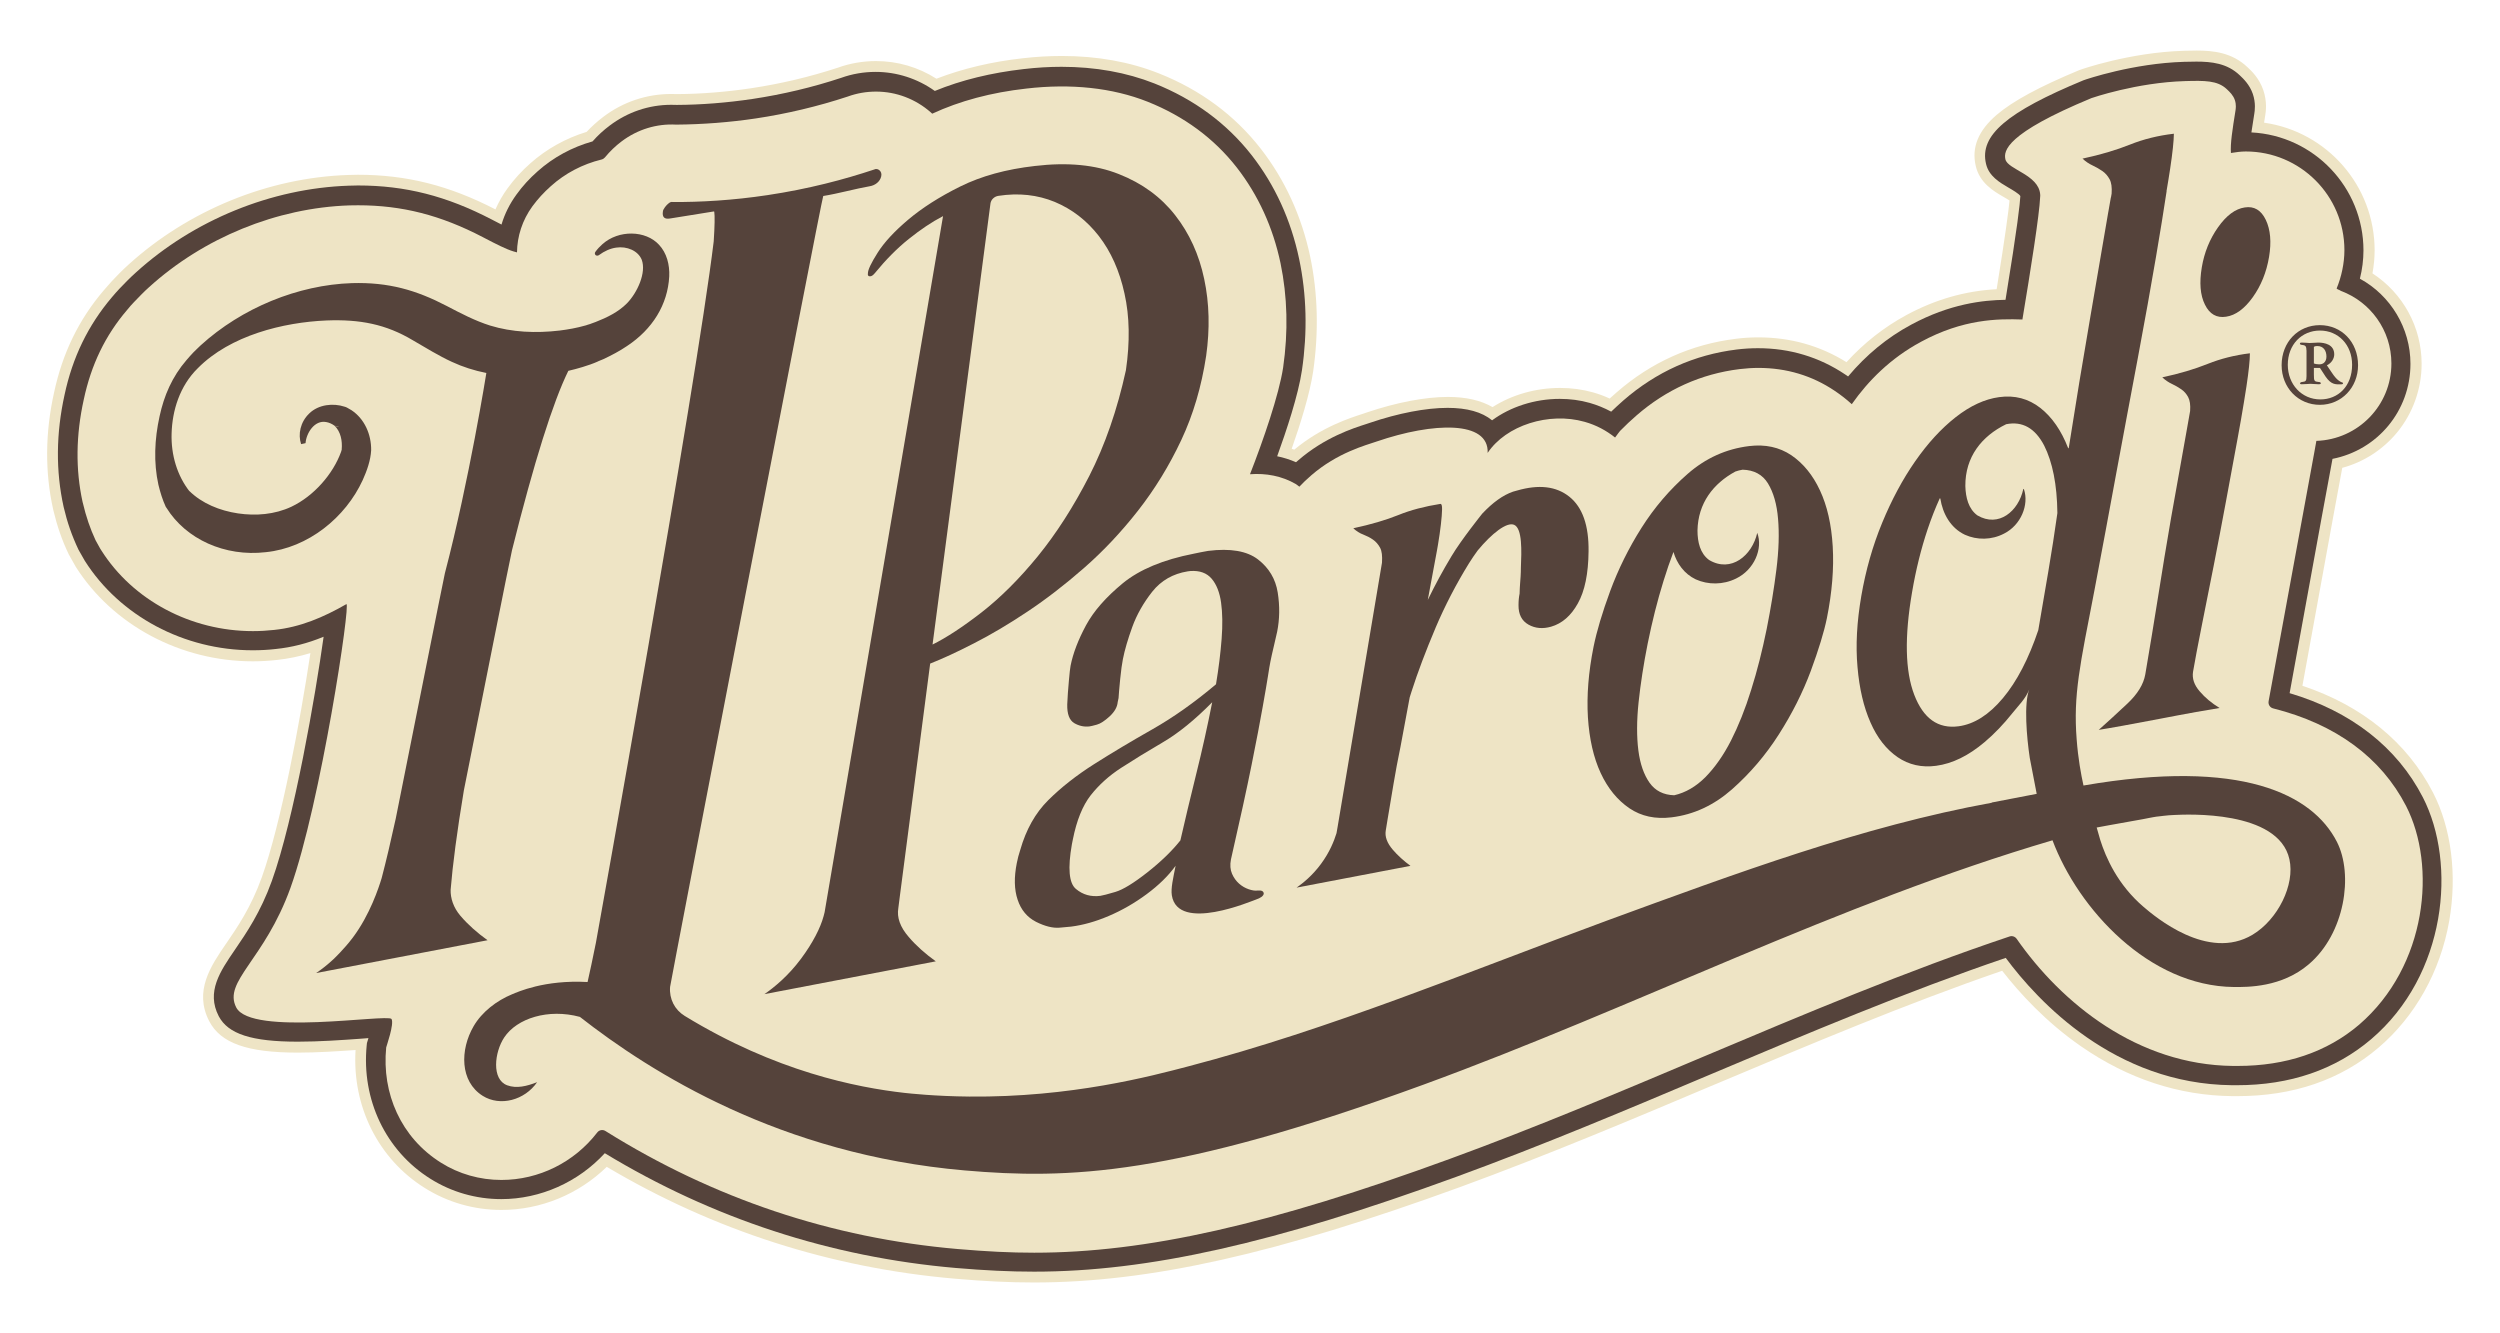
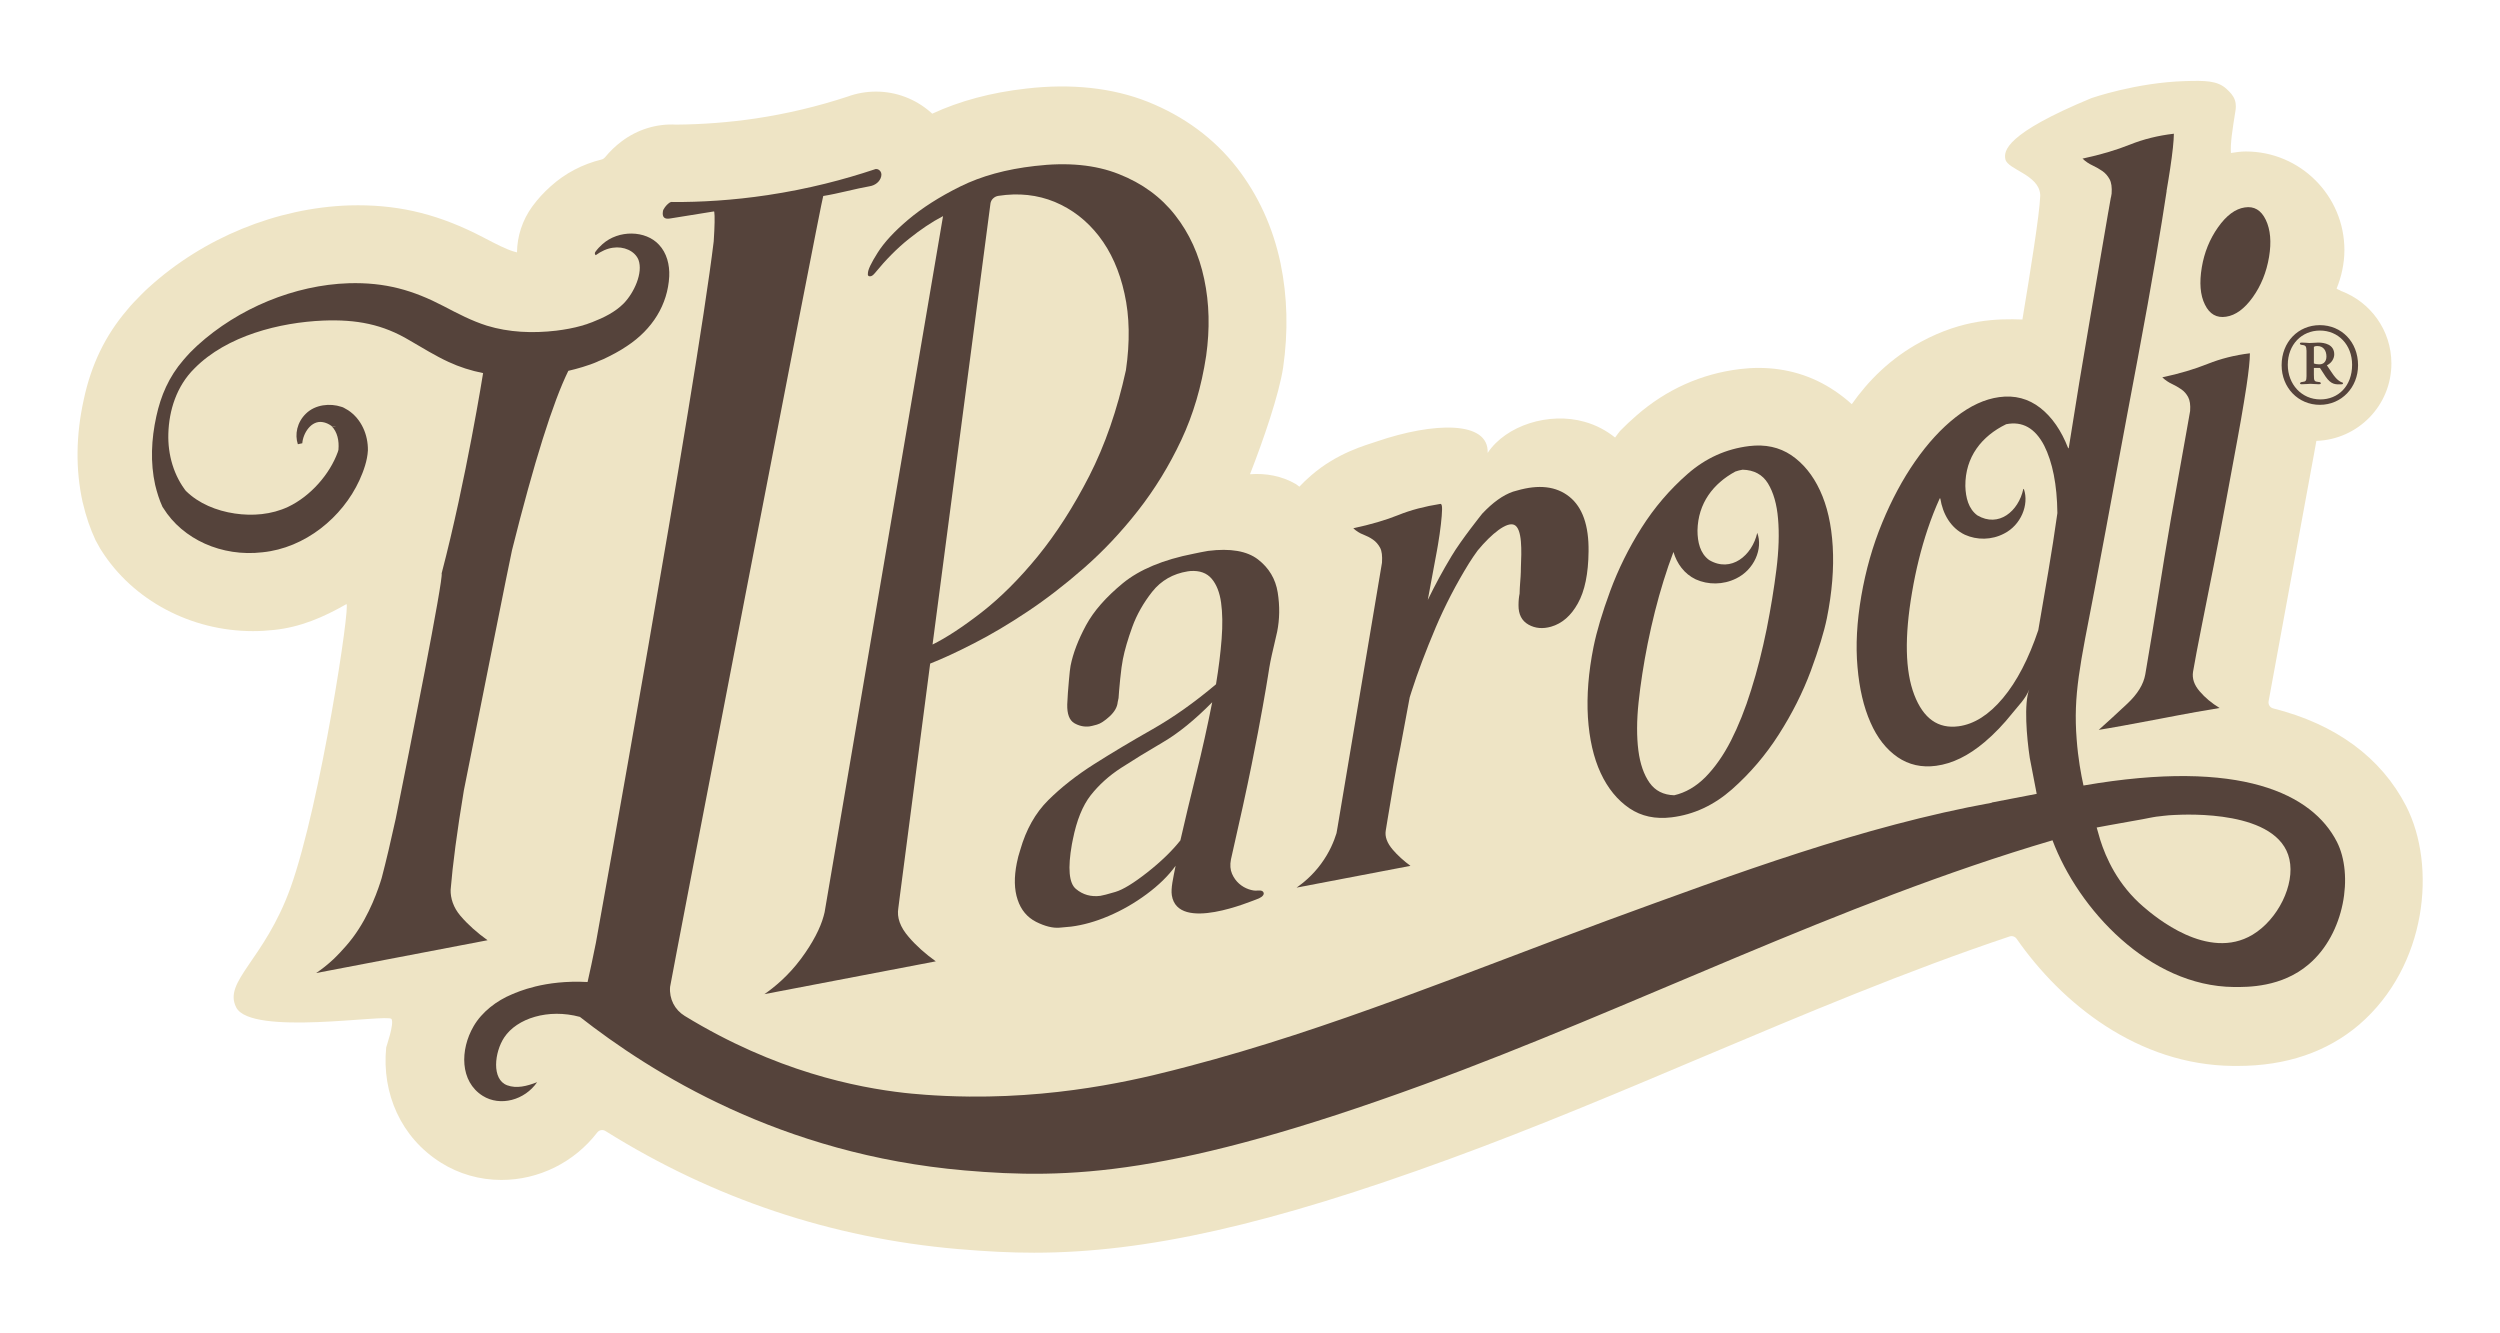
<svg xmlns="http://www.w3.org/2000/svg" xml:space="preserve" style="enable-background:new 0 0 2309 1231;" viewBox="0 0 2309 1231" y="0px" x="0px" id="Livello_1" version="1.1">
  <style type="text/css">
	.st0{fill:#55433B;}
	.st1{fill:#EEE4C5;}
</style>
  <g>
-     <path d="M955.1,1174.5c-22.7,0-45-1.1-72.3-3.4c-115.7-10-224.7-45.7-324.2-106c-24.5,26.7-59.5,42.4-95.6,42.4   c-23.3,0-46-6.5-65.5-18.8c-41.2-25.8-63.8-73.1-58.8-123.4l0.2-1.9c0,0,1.4-4.3,1.4-4.6c-2.5,0.2-5,0.3-7.7,0.6   c-16.7,1.2-37.8,2.7-57.5,2.7c-42.7,0-64.5-7.1-73.1-23.6c-11.6-22.5,1.3-41.3,14.9-61.2c10.6-15.5,23.8-34.8,34.2-63.7   c20.5-57,40.3-171.6,47.8-225.5c-15.1,6.2-29.4,9.8-44.1,11.3c-6.6,0.8-14.1,1.2-21.4,1.2c-63.4,0-122.8-31.7-155.1-82.7l-5.8-10.2   c-6.1-12.9-10.4-25.3-13.7-39.4c-7.4-33.4-7-68,0.8-103.5c7.4-34.8,21.8-64.4,43.8-90.3c2.2-2.7,4.7-5.4,7-7.9l6.9-7.1   c3-3,5.8-5.7,8.2-7.8c53.4-48.5,125.2-77.8,196.6-80.2l8.5-0.2c43.8,0,81.8,9.7,123.5,31.4c3.2,1.7,6.3,3.3,9.1,4.7   c2.9-9.8,7.6-19.2,13.8-27.7c5.6-7.8,12.2-15,19.6-21.5c14.3-12.8,31.8-22.3,50.7-27.6c4.9-5.6,10.2-10.4,15.8-14.6   c16.6-12.5,36.2-19.2,56.8-19.2l5.3,0.1c22.4-0.1,46.3-2,69.8-5.5c27.8-4.2,55.3-10.7,81.9-19.5c10-3.6,20.8-5.5,31.8-5.5   c19.6,0,38.7,6.2,54.7,17.6c24.6-10.1,52.2-16.8,82.1-20.2c11.8-1.4,23.5-2.1,34.9-2.1c31.2,0,60.1,5.2,85.9,15.4   c36.6,14.6,66.8,36.9,89.8,66.3c21.5,27.6,36.2,59.8,43.8,95.8c6.9,32.8,7.8,67.3,2.6,102.7c-3.4,23.1-14.5,56.3-22.9,79.5   c6,1.2,11.8,3.1,17.4,5.5c0.7-0.6,1.3-1.1,2-1.7c24.4-21.2,50.5-29.6,63-33.6l3.3-1.1c26.2-8.9,51.7-13.8,71.7-13.8   c17.9,0,31.7,3.8,41.1,11.5c17-12.5,39.4-19.8,62.5-19.8c9.5,0,18.8,1.2,27.6,3.7c7,2,13.6,4.7,19.9,8.1c3.7-3.5,7.4-7,11.2-10.3   c30.3-26.4,65.6-42.3,104.8-47.1c6.5-0.8,13.1-1.2,19.6-1.2c29.5,0,56.6,8.2,80.6,24.3c0.9,0.6,1.7,1.2,2.6,1.8   c16.7-19.9,36.2-36,58.4-47.9c35.7-19.2,66.1-22.6,87-22.9c11.2-68.4,13.4-89.4,13.7-95.8c-0.9-2-7.8-6-11.1-7.9   c-8-4.7-18-10.5-20.6-21.9c-6.2-26.2,19.1-47.8,90.1-77.2c2.8-1,45.6-15.6,92.8-17c4.1-0.1,7.9-0.2,11.4-0.2   c13.9,0,28.4,1.5,40,12.6c3.4,3.2,9.1,8.6,12.1,17.2c2.9,8.5,1.8,15.8,1.4,18.2c-1,6.1-1.9,12.1-2.7,17.4   c57.6,2.9,103.5,50.7,103.5,109c0,8.5-1.1,17.4-3.3,26.1c28.4,15.5,46.7,45.7,46.7,78.6c0,43.6-30.6,79.7-72,87.8l-10.3,55.7   c-3.8,20.7-29.3,160.7-29.3,160.7c56.8,16.8,99.3,50,123.1,96.3c31.4,61.1,22,163.9-47.9,223.4c-33.1,28.1-74.8,42.4-123.9,42.4   l-4.5,0c-108.4-1.1-179.2-77.4-209-117.6c-91.7,31.2-183.8,70.1-272.9,107.7c-76.2,32.2-154.6,65.3-234.8,94.6   C1177,1148.3,1060.3,1174.5,955.1,1174.5" class="st0" />
-     <path d="M955.1,1184.5c-23.1,0-45.6-1.1-73.1-3.5c-114.5-9.9-222.7-44.6-321.6-103.3c-26.1,25.4-61.1,39.8-97.3,39.8   c-25.2,0-49.7-7-70.8-20.3c-43-26.9-67.1-75.4-63.9-127.4c-16,1.1-35.1,2.4-53.2,2.4c-46.9,0-71.4-8.7-82-29.1   c-14.3-27.8,1.5-50.9,15.5-71.4l0.1-0.1c10.3-15,23.1-33.7,33-61.3c17.7-49.4,35.6-145.1,44.9-207.1c-10.3,3.1-20.4,5.2-30.7,6.3   c-7.1,0.8-14.9,1.3-22.5,1.3c-66.8,0-129.4-33.5-163.6-87.4l-0.2-0.4L63.5,512c-6.3-13.1-10.8-26.3-14.4-41.4l0-0.1   c-7.7-34.5-7.4-70.8,0.8-107.8c7.8-36.5,22.8-67.4,45.9-94.5c2.2-2.6,4.5-5.2,6.6-7.5l0.8-0.9l7-7.3c2.9-2.9,5.9-5.8,8.6-8.2   c55.3-50.1,129.2-80.3,202.9-82.7l0.1,0l8.7-0.2c45,0,84.3,9.9,127.1,32c3-6.8,6.7-13.4,11.2-19.5c6-8.3,13.1-16.1,21.1-23.1   c14.7-13.1,32.6-23.1,51.9-29c4.8-5.1,9.9-9.7,15.3-13.8c18.3-13.9,40.1-21.2,62.9-21.2l0.2,0l5.2,0.1c22.1-0.1,45.7-2,68.3-5.4   C721,77.4,748,71,773.9,62.5c11-4,23.2-6.1,35.1-6.1c19.9,0,39.1,5.6,55.9,16.3c24.1-9.3,50.9-15.7,79.8-18.9   c12-1.4,24.2-2.1,36.1-2.1c32.5,0,62.7,5.4,89.6,16.1c38.3,15.2,69.9,38.6,94,69.5c22.4,28.8,37.8,62.4,45.7,99.8   c7.1,33.9,8,69.7,2.7,106.2c-3.1,20.6-11.8,48.5-19.8,71.2c0.8,0.3,1.6,0.5,2.4,0.8c25.1-20.9,51.2-29.2,63.9-33.3l3.2-1.1   c27.2-9.2,53.8-14.3,74.8-14.3c16.7,0,30.5,3.2,41.2,9.4c18.1-11.5,40-17.7,62.5-17.7c10.5,0,20.7,1.4,30.3,4.1   c5.3,1.5,10.5,3.4,15.4,5.7c2.1-1.9,4.2-3.8,6.4-5.7c31.9-27.8,68.9-44.4,110.2-49.5c6.8-0.9,13.8-1.3,20.8-1.3   c29.6,0,56.9,7.7,81.3,22.9c16.2-17.8,34.8-32.4,55.5-43.6c26.6-14.3,53.9-22.2,83.2-23.8c8.2-50.7,11-72.5,11.9-81.9   c-1.4-0.9-3.3-2.1-5.8-3.5c-8.7-5-21.8-12.7-25.4-28.4c-4-17.1,2.3-32.6,19.3-47.2c15-12.8,39.4-26,76.7-41.5l0.4-0.1   c0.4-0.2,45.4-16.1,96-17.6c3.8-0.1,7.8-0.2,11.7-0.2c15.2,0,32.7,1.8,46.9,15.4c3.5,3.2,10.8,10.1,14.6,21.2   c3.7,10.9,2.3,20,1.8,23c-0.4,2.5-0.8,4.8-1.1,7c58.1,8.3,102.1,58.2,102.1,118c0,6.9-0.7,14-2,21.2c28.2,18.3,45.4,49.7,45.4,83.5   c0,23.2-8.1,45.8-22.8,63.6c-13.1,15.8-30.8,27.2-50.5,32.5l-9.1,49.3c-3.2,17.6-22.1,121.1-27.7,152   c55.2,18.4,96.8,52.3,120.6,98.6c17,33,22.4,76.2,15,118.6c-8.2,46.6-31.4,88.1-65.3,117c-35,29.8-78.8,44.8-130.4,44.8l-4.6,0   c-49.4-0.5-96.4-16-139.6-45.9c-32.8-22.7-57.2-49.6-73-69.9c-88.6,30.5-177.7,68.1-263.9,104.4l-1.5,0.6   c-72.1,30.5-153.8,65-235.3,94.8C1179.2,1158.1,1061.5,1184.5,955.1,1184.5z M556.8,1052.3l7,4.3c98.2,59.6,205.8,94.8,319.8,104.6   c26.9,2.4,49,3.4,71.4,3.4c104,0,219.6-26.1,386.7-87.1c81-29.6,162.4-64.1,234.3-94.5l1.5-0.6c88.8-37.4,180.6-76.2,272.1-107.3   l6.9-2.4l4.3,5.9c14.5,19.5,38.9,47.8,72.7,71.2c39.9,27.7,83.1,41.9,128.4,42.4l4.5,0c46.6,0,86.1-13.5,117.3-40.1   c30.4-25.9,51.2-63.3,58.6-105.3c6.7-38.1,1.9-76.8-13.1-106c-22.4-43.7-62.9-75.3-117.1-91.3l-8.6-2.5l1.6-8.8   c0,0,25.5-140,29.3-160.7l11.5-62.4l6.7-1.3c17.9-3.5,34.1-13.2,45.7-27.2c11.7-14.2,18.2-32.2,18.2-50.8c0-29-15.9-55.8-41.5-69.8   l-6.7-3.7l1.8-7.5c2-8,3-16.2,3-23.7c0-52.8-41.3-96.4-94-99.1l-10.9-0.6l1.5-10.8c0.7-4.7,1.5-10.3,2.7-17.7   c0.3-1.7,1.1-7.1-1-13.4c-2.2-6.3-6.5-10.4-9.4-13.1c-8.6-8.2-19.5-9.9-33.1-9.9c-3.6,0-7.5,0.1-11.1,0.2   c-45.3,1.3-86.8,15.4-89.5,16.3c-79.8,33.1-87.2,51.7-84,65.6c1.6,6.8,7.6,10.7,15.9,15.6c8.9,5.2,13.2,8.2,15.1,12.4l1,2.2   l-0.1,2.4c-0.4,11.1-5.2,44.7-13.8,97.1l-1.4,8.2l-8.4,0.1c-38.9,0.6-65.7,12.7-82.4,21.7c-21,11.3-39.7,26.7-55.5,45.6l-5.8,6.9   l-7.5-5.1c-0.5-0.3-0.9-0.6-1.4-1c-0.4-0.3-0.8-0.5-1.2-0.8c-22.2-14.9-47.5-22.5-74.9-22.5c-6.2,0-12.3,0.4-18.3,1.2   c-37.3,4.6-70.8,19.6-99.5,44.7c-3.7,3.3-7.4,6.6-10.8,9.9l-5.3,5.1l-6.5-3.5c-5.5-3-11.6-5.5-17.9-7.3c-7.8-2.2-16.2-3.3-24.9-3.3   c-20.5,0-41.1,6.5-56.6,17.9l-6.2,4.6l-6-4.8c-7.6-6.1-19.4-9.3-34.9-9.3c-18.9,0-43.2,4.7-68.5,13.3l-3.4,1.1   c-12,3.9-36.8,11.8-59.6,31.7c-0.3,0.3-0.6,0.5-0.8,0.7c-0.4,0.4-0.8,0.7-1.2,1l-4.7,4.1l-5.7-2.5c-4.9-2.1-10.1-3.8-15.5-4.9   l-11.3-2.3l4-10.9c8.4-23.1,19.1-55.4,22.4-77.6c5-34.2,4.1-67.5-2.5-99.2c-7.3-34.5-21.4-65.3-41.9-91.7   c-21.9-28.1-50.7-49.3-85.6-63.2c-24.6-9.7-52.2-14.7-82.2-14.7c-11.1,0-22.5,0.7-33.8,2c-29.1,3.3-55.9,9.9-79.5,19.6l-5.1,2.1   l-4.5-3.2c-14.4-10.3-31.3-15.7-48.9-15.7c-9.7,0-19.5,1.7-28.4,4.9l-0.3,0.1c-27,8.9-55.1,15.6-83.6,19.9   c-23.6,3.5-48.3,5.4-71.3,5.6l-0.1,0l-5.4-0.1c-18.4,0-35.9,6-50.7,17.2c-5.2,3.9-9.9,8.2-14.4,13.3l-1.9,2.2l-2.8,0.8   c-17.4,4.9-33.6,13.7-46.8,25.5c-6.9,6.1-13,12.8-18.2,19.9c-5.5,7.6-9.7,15.9-12.3,24.7l-3.4,11.4l-10.7-5.4   c-2.7-1.4-5.6-2.9-8.7-4.5l-0.5-0.3c-40.2-20.9-76.8-30.3-118.8-30.3l-8.4,0.2c-69,2.3-138.3,30.6-190.1,77.6l-0.2,0.1   c-2.2,2-5,4.7-7.7,7.3l-7.2,7.5c-2,2.2-4.2,4.6-6,6.8l-0.1,0.1c-20.9,24.5-34.6,52.6-41.6,85.9c-7.6,34.2-7.9,67.6-0.9,99.2   c3.3,13.7,7.2,25.2,12.8,37l5.5,9.6c30.5,48,86.7,77.9,146.5,77.9c6.8,0,13.8-0.4,20.3-1.1l0.1,0c13.8-1.4,27.3-4.9,41.3-10.6   l16.1-6.6l-2.4,17.2c-8.5,61.1-28.4,172.1-48.3,227.5c-10.8,30.1-24.4,49.9-35.3,65.9l-8.3-5.5l8.3,5.7   c-14.3,20.9-22.7,34.5-14.2,50.9c6.5,12.6,26.3,18.2,64.2,18.2c19,0,39.4-1.4,55.9-2.6l0.8-0.1c2.7-0.2,5.3-0.4,7.8-0.6l14.1-0.9   l-3.9,13.6c0,0.2-0.8,2.5-1.2,3.8l-0.1,0.9c-4.6,46.5,16.2,90.1,54.2,114c17.9,11.3,38.7,17.2,60.2,17.2   c33.3,0,65.4-14.3,88.3-39.2L556.8,1052.3z" class="st1" />
-     <path d="M955.1,1174.5c-22.7,0-45-1.1-72.3-3.4c-115.7-10-224.7-45.7-324.2-106c-24.5,26.7-59.5,42.4-95.6,42.4   c-23.3,0-46-6.5-65.5-18.8c-41.2-25.8-63.8-73.1-58.8-123.4l0.2-1.9c0,0,1.4-4.3,1.4-4.6c-2.5,0.2-5,0.3-7.7,0.6   c-16.7,1.2-37.8,2.7-57.5,2.7c-42.7,0-64.5-7.1-73.1-23.6c-11.6-22.5,1.3-41.3,14.9-61.2c10.6-15.5,23.8-34.8,34.2-63.7   c20.5-57,40.3-171.6,47.8-225.5c-15.1,6.2-29.4,9.8-44.1,11.3c-6.6,0.8-14.1,1.2-21.4,1.2c-63.4,0-122.8-31.7-155.1-82.7l-5.8-10.2   c-6.1-12.9-10.4-25.3-13.7-39.4c-7.4-33.4-7-68,0.8-103.5c7.4-34.8,21.8-64.4,43.8-90.3c2.2-2.7,4.7-5.4,7-7.9l6.9-7.1   c3-3,5.8-5.7,8.2-7.8c53.4-48.5,125.2-77.8,196.6-80.2l8.5-0.2c43.8,0,81.8,9.7,123.5,31.4c3.2,1.7,6.3,3.3,9.1,4.7   c2.9-9.8,7.6-19.2,13.8-27.7c5.6-7.8,12.2-15,19.6-21.5c14.3-12.8,31.8-22.3,50.7-27.6c4.9-5.6,10.2-10.4,15.8-14.6   c16.6-12.5,36.2-19.2,56.8-19.2l5.3,0.1c22.4-0.1,46.3-2,69.8-5.5c27.8-4.2,55.3-10.7,81.9-19.5c10-3.6,20.8-5.5,31.8-5.5   c19.6,0,38.7,6.2,54.7,17.6c24.6-10.1,52.2-16.8,82.1-20.2c11.8-1.4,23.5-2.1,34.9-2.1c31.2,0,60.1,5.2,85.9,15.4   c36.6,14.6,66.8,36.9,89.8,66.3c21.5,27.6,36.2,59.8,43.8,95.8c6.9,32.8,7.8,67.3,2.6,102.7c-3.4,23.1-14.5,56.3-22.9,79.5   c6,1.2,11.8,3.1,17.4,5.5c0.7-0.6,1.3-1.1,2-1.7c24.4-21.2,50.5-29.6,63-33.6l3.3-1.1c26.2-8.9,51.7-13.8,71.7-13.8   c17.9,0,31.7,3.8,41.1,11.5c17-12.5,39.4-19.8,62.5-19.8c9.5,0,18.8,1.2,27.6,3.7c7,2,13.6,4.7,19.9,8.1c3.7-3.5,7.4-7,11.2-10.3   c30.3-26.4,65.6-42.3,104.8-47.1c6.5-0.8,13.1-1.2,19.6-1.2c29.5,0,56.6,8.2,80.6,24.3c0.9,0.6,1.7,1.2,2.6,1.8   c16.7-19.9,36.2-36,58.4-47.9c35.7-19.2,66.1-22.6,87-22.9c11.2-68.4,13.4-89.4,13.7-95.8c-0.9-2-7.8-6-11.1-7.9   c-8-4.7-18-10.5-20.6-21.9c-6.2-26.2,19.1-47.8,90.1-77.2c2.8-1,45.6-15.6,92.8-17c4.1-0.1,7.9-0.2,11.4-0.2   c13.9,0,28.4,1.5,40,12.6c3.4,3.2,9.1,8.6,12.1,17.2c2.9,8.5,1.8,15.8,1.4,18.2c-1,6.1-1.9,12.1-2.7,17.4   c57.6,2.9,103.5,50.7,103.5,109c0,8.5-1.1,17.4-3.3,26.1c28.4,15.5,46.7,45.7,46.7,78.6c0,43.6-30.6,79.7-72,87.8l-10.3,55.7   c-3.8,20.7-29.3,160.7-29.3,160.7c56.8,16.8,99.3,50,123.1,96.3c31.4,61.1,22,163.9-47.9,223.4c-33.1,28.1-74.8,42.4-123.9,42.4   l-4.5,0c-108.4-1.1-179.2-77.4-209-117.6c-91.7,31.2-183.8,70.1-272.9,107.7c-76.2,32.2-154.6,65.3-234.8,94.6   C1177,1148.3,1060.3,1174.5,955.1,1174.5" class="st0" />
    <path d="M2222.3,744.5c-23.1-44.9-65.1-75.7-122.7-90.2c-3-0.7-4.9-3.6-4.3-6.7c0,0,27.7-151,31.5-171.6   c3.7-20.4,7.3-39.6,10.6-57.7c0.7-3.8,1.4-7.5,2-11.1c38.5-1.3,69.3-32.7,69.3-71.5c0-30.7-19.4-56.9-46.6-67c-1.3-1-2.8-1.1-4-2.2   c4.4-10.7,7.2-23.2,7.2-35.5c0-50.3-40.8-91.1-91.1-91.1c-4.7,0-9.2,0.7-13.7,1.4c-0.7-8.4,1.4-21.8,4.2-39.2   c0.2-1.4,0.9-5.3-0.6-9.7c-1.5-4.4-4.6-7.4-7.5-10.1c-8.6-8.1-20.5-7.9-38.5-7.4c-45,1.3-86.4,15.7-86.4,15.7   c-79.2,32.8-81.3,48.8-79.5,56.6c2.2,9.4,30.5,14.1,32.1,32.1c0.1,1,0.1,1.8,0,2.5c-0.6,16-9,68.9-16.4,113.3   c-22.8-0.8-54.7-0.5-93.7,20.6c-28.2,15.2-48.7,36-63.9,57.6c-4.9-4.5-10.2-8.6-15.7-12.3c-20.9-14.1-44.6-21.2-70.5-21.2   c-5.7,0-11.5,0.4-17.4,1.1c-35.6,4.4-67.6,18.8-95.2,42.8c-5.2,4.5-10.3,9.3-15.2,14.3c-0.5,0.5-2.2,2.9-4.6,6.1   c-8-6.4-17.4-11.5-28.1-14.5c-33-9.4-72.7,3.3-89.6,28.7c1.3-30-50-28.5-102.6-10.5c-9.9,3.4-36.2,10.3-60.3,31.2   c-4.4,3.8-7.9,7.2-11,10.5c-1.1-0.7-2-1.7-3.2-2.4c-13.1-7.6-27.8-10.2-42.4-9.1c12.3-31.4,26.8-73.5,30.6-98.5   c4.8-33.2,4-65.6-2.4-96.4c-7-33.2-20.6-62.9-40.4-88.4c-21-26.9-48.7-47.3-82.2-60.7c-32.7-13-71.1-17-112.2-12.2   c-32.3,3.6-61.5,11.4-86.9,23.2c-0.4-0.4-0.9-0.8-1.3-1.2c-14.1-12.4-32-19.2-50.6-19.2c-8.9,0-17.7,1.5-26.2,4.6   c-27.6,9.1-56.2,15.9-84.9,20.2c-24.2,3.6-48.9,5.5-73.5,5.7c-18-1-35.7,4.4-50.4,15.5c-5.6,4.2-10.7,9.1-15.4,14.8   c-0.8,0.9-1.8,1.6-3,1.9c-17.6,4.3-33.7,12.7-47,24.7c-6.4,5.7-12.1,11.9-17,18.6c-9.3,12.8-14,27.6-14.2,42.5   c-1.2-0.3-2.2-0.6-3.3-0.9c-7.2-2.2-16.4-7-26.2-12.1l-2.1-1.1c-39-20.3-74.5-29.4-115.2-29.4c-2.5,0-5,0-7.9,0.1   c-67.2,2.2-134.9,29.9-185.3,75.7c-2.2,1.9-4.7,4.4-7.1,6.8l-6.6,6.8c-2.1,2.2-4.4,4.7-6.5,7.4c-20.1,23.5-33.1,50.6-39.9,82.5   c-7.3,33-7.7,64.7-1.1,94.8l0.2,0.7c3,12.9,6.9,24.1,11.7,34.4c0.1,0.1,0.1,0.3,0.2,0.4l4.1,7.4l1.2,1.9   c29.1,45.9,82.6,74.4,139.9,74.4c6.6,0,13.3-0.4,19.6-1.1c24.1-2.5,45.4-11.6,66.7-23.8c4.3-2.5-23.6,183.9-51.6,262   c-24.1,66.9-62.5,86.4-50.1,110.5c13.8,26.7,139.1,5.8,143.4,10.6c2.7,4.6-4.8,25.4-4.9,26.3c-4.2,42.5,13.7,83.3,50.5,106.4   c16.6,10.5,36,16,55.9,16c34.6,0,67.3-16.3,88.5-43.8c1.8-2.4,5.1-3,7.6-1.4c99.6,62.3,208.7,98.9,325.3,109   c26.9,2.3,48.7,3.4,70.7,3.4c103,0,217.8-25.9,384-86.7c79.1-28.9,157.7-62.1,233.7-94.2c92.5-39,187.9-79.3,283.2-111.2   c2.4-0.8,5,0.1,6.5,2.2c41.6,59.7,111.8,116.5,199.8,117.4l4.3,0c44.7,0,82.5-12.8,112.2-38.1   C2241.9,892.1,2250.5,799.5,2222.3,744.5" class="st1" />
    <path d="M1102.5,511.4c-28.1,5.5-50,14.6-65.5,27.3c-15.5,12.8-26.9,25.7-34,38.9c-7.1,13.2-11.9,25.6-14.2,37.2   c-0.4,2-1,6.8-1.6,14.2c-0.7,7.5-1.2,14.7-1.5,21.6c-0.2,8.9,2,14.6,6.5,17.3c4.5,2.6,9.2,3.6,14.1,3c1.1-0.1,3.3-0.7,6.7-1.6   c3.4-0.9,7.3-3.5,11.9-7.7c4.6-4.3,7-8.6,7.4-13.1c0.2-1,0.5-2.3,0.8-3.8c0.2-3.5,0.7-9.3,1.5-17.5c0.8-8.2,1.7-14.3,2.5-18.4   c1.7-8.6,4.6-18.5,8.7-29.8c4.1-11.3,10.3-22.2,18.4-32.5c8.2-10.3,19.1-16.6,32.8-18.8c1.1-0.1,1.9-0.2,2.4-0.3   c8.6-0.6,15.2,1.8,19.7,7.1c4.5,5.3,7.4,12.7,8.7,22.1c1.3,9.4,1.5,20.6,0.5,33.5c-1,12.9-2.7,26.9-5.2,41.9   c-19.8,16.7-39.4,30.6-58.8,41.6c-19.4,11-37.3,21.7-53.7,32.1c-16.4,10.4-30.5,21.5-42.4,33.3c-11.9,11.8-20.5,27.1-25.9,46   c-1.4,4.1-2.4,8.2-3.2,12.2c-2.6,13.1-2.4,24.4,0.8,33.8c3.1,9.4,8.8,16.2,17,20.4c8.2,4.1,15.4,5.9,21.6,5.4   c6.2-0.5,9.8-0.9,10.9-1c10.9-1.4,22.4-4.6,34.6-9.8c12.2-5.2,23.9-11.9,35.1-20.2c11.2-8.3,20.1-17,26.7-26.2   c-2.3,11.6-4.5,20.8-3.5,27.3c5.5,34.8,74.7,4.8,77.5,4c4.5-1.5,7-3.3,7.4-5.4c0-2.4-2-3.4-5.8-3c-2.2,0.3-4.9-0.1-8.1-1.2   c-3.2-1.1-6.2-2.8-8.9-5.2c-2.7-2.4-4.9-5.4-6.5-9.1c-1.6-3.7-2-8.1-1-13.2c8.2-35.9,14.6-65.1,19.1-87.5   c4.5-22.4,7.9-40.2,10.2-53.3c2.3-13.1,4-22.6,4.9-28.6c0.9-6,1.7-10.5,2.3-13.6c0.6-3,1.7-8.1,3.4-15.2c1.7-7.1,2.6-11.1,2.8-12.2   c2.3-11.6,2.5-23.6,0.5-36.2c-2-12.5-8.1-22.7-18.2-30.5c-10.1-7.8-25.5-10.5-46.1-7.9C1111.4,509.6,1107,510.4,1102.5,511.4    M1104.8,715c-5.5,22.1-10.3,42.5-14.6,61.2c-7.8,9.8-18,19.7-30.6,29.6c-12.6,9.9-22.4,15.9-29.5,18c-7.1,2.1-11.7,3.3-13.8,3.6   c-8.7,1.1-16.2-1-22.6-6.4c-6.4-5.3-7.6-19.1-3.7-41.2c0.3-1.5,0.6-3,0.9-4.5c3.5-17.6,9-31.2,16.5-40.8c7.5-9.5,16.8-18,28.1-25.3   c11.3-7.3,24.1-15.2,38.5-23.6c14.4-8.4,29.6-20.8,45.6-37C1115.2,670.8,1110.3,693,1104.8,715" class="st0" />
    <path d="M1466.6,662.6c1.3,20,5.2,37.2,11.8,51.4c6.6,14.2,15.5,25,26.5,32.5c11.1,7.5,24,10.2,38.9,8.4   c20.6-2.5,39.2-11.2,55.9-25.9c16.6-14.7,31.1-31.6,43.3-50.8c12.2-19.1,22-38.6,29.4-58.4c7.3-19.8,12.3-36.1,14.9-48.8   c4.8-23.9,6.6-46,5.4-66.3c-1.2-20.3-5.1-37.5-11.8-51.8c-6.6-14.2-15.5-25-26.5-32.5c-11.1-7.4-24-10.2-38.9-8.4   c-21.2,2.6-40.1,11.1-56.7,25.6c-16.6,14.5-30.8,31.1-42.7,49.9c-11.9,18.8-21.5,38.3-28.9,58.3c-7.4,20.1-12.5,37.3-15.4,51.6   C1467.1,620.8,1465.4,642.5,1466.6,662.6 M1513.4,648.6c1.8-17,4.6-35.1,8.4-54.2c4.1-20.2,8.9-39.5,14.7-58.1   c2.9-9.3,5.9-18.2,9.1-26.5c3.2,10.7,9.9,20.2,20.6,25.3c11.3,5.1,25.2,5.2,37.3-0.8c16.6-8,25-27.5,19.5-42.2   c-4.7,21-24.2,37.2-44.5,25.1c-8.3-6.1-10.7-16.6-10.7-27.3c0.5-25.1,14.5-43.3,35-54.4c2.2-0.8,4.4-1.3,6.7-1.7   c10.5,0.3,18.4,4.5,23.4,12.7c5,8.2,8.2,19.1,9.3,32.6c1.2,13.6,0.7,29.2-1.5,46.8c-2.2,17.6-5.2,36-9,55.1   c-4,19.6-8.7,38.4-14.3,56.1c-5.5,17.8-11.8,33.4-18.7,47c-6.9,13.5-14.8,24.7-23.5,33.6c-8.8,8.8-18.4,14.4-28.9,16.8   c-10-0.3-17.6-4.2-22.8-11.6c-5.2-7.4-8.7-17.3-10.3-29.8C1511.6,680.5,1511.6,665.7,1513.4,648.6" class="st0" />
    <path d="M1286.3,784.7c-5.2-6.1-7.4-12-6.4-17.7c0.5-3.1,1.1-6.3,1.6-9.8c1.6-9.6,3.5-20.7,5.6-33.4   c1.8-10.7,3.9-22.1,6.4-34.1l8.5-45.6c0.6-1.7,1.1-3.5,1.7-5.4c5.8-18.1,13.2-37.6,22-58.4c0-0.1,0.1-0.2,0.1-0.3   c8.8-20.7,19.1-40.5,30.8-59.5c2.7-4.3,5.4-8.3,8.2-12.1c13.1-15.8,26.8-26.5,33.6-23.7c7.8,3.3,6.9,24.6,6.3,39.4   c0,0.8,0,6.2-0.6,12.9c-0.4,4.3-0.5,8.1-0.6,11.3c-0.6,2.8-1,6.4-1,10.6c-0.1,8.5,3,14.5,9.2,18c6.2,3.5,13.2,4.1,20.9,1.9   c10.1-2.9,18.4-10.1,24.7-21.5c6.4-11.4,9.7-27.4,9.9-48.1c0.3-23.9-5.6-40.7-17.7-50.4c-12.1-9.7-28.2-11.6-48.5-5.7l-3.6,1   c-9.3,3.2-18.8,10.1-28.4,20.3c0,0-19.5,24.3-28.4,39.3c-7.9,13.1-15.2,26.6-21.9,40.4l8.4-45.2c0.3-1.9,0.6-3.8,1-5.7   c1.1-6.8,2.1-13.1,2.7-18.8c0.7-5.7,1-10.4,1.1-13.9c0.1-3.6-0.5-5.3-1.6-5.1c-14.5,2.3-27.5,5.7-38.8,10.3   c-11.4,4.6-25.3,8.7-41.6,12.2c2.8,2.6,5.9,4.6,9.2,5.8c3.3,1.3,6.3,2.8,9,4.7c2.7,1.9,4.8,4.3,6.5,7.4c1.7,3.1,2.2,7.7,1.8,13.9   l-41.1,244.7l-0.9,5.1c-2.2,7.1-6.3,17.6-14.4,28.5c-7.9,10.7-16.5,17.6-22.5,21.8l105.2-20.1   C1296.5,795.1,1290.9,790.1,1286.3,784.7" class="st0" />
-     <path d="M365.5,756.1c-4.5,20.6-8.8,38.9-13,54.9c-2.7,8.9-10.8,33.8-26.6,54.9c-8.2,10.9-17.5,19.6-18,20.1   c-5.8,5.4-11.3,9.6-15.9,12.7l158.3-30.3c-9.6-6.9-18-14.3-25-22.5c-6.6-7.7-9.3-16.4-9.1-24.1c1.9-23.3,5.9-53.8,12.2-91.7   c15-75.1,42.7-214.6,44.5-222c20.4-81.5,37.8-136.7,52-165.6c4.4-1,8.8-2.2,13.1-3.5c4.4-1.3,10.1-3.3,13.9-5   c-0.8,0.2,5.4-2.3,5.4-2.3c7.4-3.5,14.9-7.4,21.8-12.1c23.5-15.5,37.6-38.2,39-64.3c0.5-10.8-2.3-21.7-9.5-29.3   c-12.2-13.3-37.2-14-52.3-0.4c-2.4,2.1-4.6,4.5-6.4,7c-0.8,1-0.6,2.4,0.3,3.1c0.8,0.6,2.1,0.6,3-0.1c5-3.7,10.6-6.2,15.9-6.9   c9.8-1.5,20.2,2.8,23.6,11.2c4.4,11.9-4,30.3-13.6,40.2c-8,8.1-18.5,13.2-29,17.3c-1.5,0.6-3,1.1-4.7,1.7c0,0,0.2,0,0.2,0   c-1,0.3-2,0.6-3,0.9c-1.2,0.4-1.1,0.4-1.4,0.5l-0.8,0.2c-7.7,2.2-15.6,3.6-23.5,4.6c-22,2.6-44,1.6-64.2-4.6   c-14-4.4-27.3-11.4-40.1-18.1c-28-14.6-53.7-22.1-87.5-21.1c-49.8,1.6-101.8,22.9-139.8,57.5c-2,1.8-4.7,4.6-6.7,6.5   c-1.7,1.9-4.7,5-6.2,6.9c-13.5,15.6-20.9,33.1-25,52c-4.7,21.2-5.6,42.9-1.1,63.3c1.7,7,3.8,13.9,6.8,20.4l0.7,1   c17.9,28.9,54,45.3,91.6,40.9c39.2-3.9,73.8-32.1,89.6-66.6c3.9-8.6,7.3-18.2,7.8-27.5c0.2-14.5-6-28.9-18.1-37   c-1.3-0.8-2.6-1.6-4-2.3c-0.7-0.4-1.6-0.8-2.5-1c-10.3-3.4-23.9-2.2-32.6,6.3c-8.3,8-10.5,19.3-7.5,28.3l4.1-0.9   c0.7-9.3,8.3-21.5,19-19.5c2.6,0.4,5.5,1.7,7.8,3.4l4.3,0.9c-1.5,0.1-3.3-0.4-4.4-1c0,0.1,0.1,0.1,0.2,0.2   c5.6,5.5,7.2,13.8,6.5,21.8l0,0.4c0,0.1,0,0.1-0.1,0.2c-0.2,0.6-0.3,1.1-0.5,1.7c-7.4,20.5-25.2,40.8-45.8,50.6   c-15.5,7.3-33.1,8.6-49.3,6.2c-17-2.5-33.5-9.3-45.1-20.8l0.7,1c-11.9-14.9-17.6-34.3-17-54c0.6-21.1,7.4-43.8,24.2-60.3   c29.9-30.3,78.9-42.4,118.8-44.1c30.8-1.2,55,3.4,80,18.4c11.2,6.5,24,14.4,35.8,19.8c10.1,4.7,20.8,8.1,31.9,10.3   c0,0-15.7,98.7-38.3,185C409.9,533.4,378.2,692.8,365.5,756.1" class="st0" />
+     <path d="M365.5,756.1c-4.5,20.6-8.8,38.9-13,54.9c-2.7,8.9-10.8,33.8-26.6,54.9c-8.2,10.9-17.5,19.6-18,20.1   c-5.8,5.4-11.3,9.6-15.9,12.7l158.3-30.3c-9.6-6.9-18-14.3-25-22.5c-6.6-7.7-9.3-16.4-9.1-24.1c1.9-23.3,5.9-53.8,12.2-91.7   c15-75.1,42.7-214.6,44.5-222c20.4-81.5,37.8-136.7,52-165.6c4.4-1,8.8-2.2,13.1-3.5c4.4-1.3,10.1-3.3,13.9-5   c-0.8,0.2,5.4-2.3,5.4-2.3c7.4-3.5,14.9-7.4,21.8-12.1c23.5-15.5,37.6-38.2,39-64.3c0.5-10.8-2.3-21.7-9.5-29.3   c-12.2-13.3-37.2-14-52.3-0.4c-2.4,2.1-4.6,4.5-6.4,7c-0.8,1-0.6,2.4,0.3,3.1c5-3.7,10.6-6.2,15.9-6.9   c9.8-1.5,20.2,2.8,23.6,11.2c4.4,11.9-4,30.3-13.6,40.2c-8,8.1-18.5,13.2-29,17.3c-1.5,0.6-3,1.1-4.7,1.7c0,0,0.2,0,0.2,0   c-1,0.3-2,0.6-3,0.9c-1.2,0.4-1.1,0.4-1.4,0.5l-0.8,0.2c-7.7,2.2-15.6,3.6-23.5,4.6c-22,2.6-44,1.6-64.2-4.6   c-14-4.4-27.3-11.4-40.1-18.1c-28-14.6-53.7-22.1-87.5-21.1c-49.8,1.6-101.8,22.9-139.8,57.5c-2,1.8-4.7,4.6-6.7,6.5   c-1.7,1.9-4.7,5-6.2,6.9c-13.5,15.6-20.9,33.1-25,52c-4.7,21.2-5.6,42.9-1.1,63.3c1.7,7,3.8,13.9,6.8,20.4l0.7,1   c17.9,28.9,54,45.3,91.6,40.9c39.2-3.9,73.8-32.1,89.6-66.6c3.9-8.6,7.3-18.2,7.8-27.5c0.2-14.5-6-28.9-18.1-37   c-1.3-0.8-2.6-1.6-4-2.3c-0.7-0.4-1.6-0.8-2.5-1c-10.3-3.4-23.9-2.2-32.6,6.3c-8.3,8-10.5,19.3-7.5,28.3l4.1-0.9   c0.7-9.3,8.3-21.5,19-19.5c2.6,0.4,5.5,1.7,7.8,3.4l4.3,0.9c-1.5,0.1-3.3-0.4-4.4-1c0,0.1,0.1,0.1,0.2,0.2   c5.6,5.5,7.2,13.8,6.5,21.8l0,0.4c0,0.1,0,0.1-0.1,0.2c-0.2,0.6-0.3,1.1-0.5,1.7c-7.4,20.5-25.2,40.8-45.8,50.6   c-15.5,7.3-33.1,8.6-49.3,6.2c-17-2.5-33.5-9.3-45.1-20.8l0.7,1c-11.9-14.9-17.6-34.3-17-54c0.6-21.1,7.4-43.8,24.2-60.3   c29.9-30.3,78.9-42.4,118.8-44.1c30.8-1.2,55,3.4,80,18.4c11.2,6.5,24,14.4,35.8,19.8c10.1,4.7,20.8,8.1,31.9,10.3   c0,0-15.7,98.7-38.3,185C409.9,533.4,378.2,692.8,365.5,756.1" class="st0" />
    <path d="M1112.2,257.7c-4.7-22.5-13.7-42.2-26.8-58.9c-13.1-16.8-30.4-29.5-52-38c-21.6-8.6-47.4-11.1-77.6-7.5   c-26.5,3-49.4,9.3-68.8,18.9c-19.4,9.6-35.4,19.9-48.2,30.7c-12.8,10.8-22.2,21-28.2,30.5c-6,9.5-9.1,15.9-9,19.2   c-0.3,1.7,0.3,2.6,1.8,2.6c1.5,0.1,2.9-0.9,4.5-2.8c10.4-12.7,20.9-23.3,31.6-31.8c10.6-8.5,21.1-15.6,31.5-21l-109.4,643l0,0   c-0.2,1.1-0.5,2.3-0.9,3.5c-2.9,10.8-9.9,24.6-20.8,39.3c-11.9,16-24.8,26.5-33.9,32.8l158.3-30.3c-9.6-6.9-18-14.3-25-22.5   c-7.9-9.1-11.1-18-9.6-26.7c0,0,0.6-4.4,1.5-11.8c6.1-46.4,27.9-214,27.9-214c11.4-4.5,24.9-10.7,40.4-18.7   c15.5-7.9,31.9-17.6,49.3-29.2c17.3-11.5,34.8-25,52.5-40.5c17.7-15.5,34.3-33.1,49.8-52.9c15.5-19.8,28.8-41.5,39.9-65.1   c11.1-23.6,18.7-49.5,23-77.8C1117.5,303.9,1117,280.2,1112.2,257.7 M1039.9,341.9c-8,36.6-19.3,69.2-33.9,97.8   c-14.6,28.5-30.5,53.2-47.6,74.2c-17.1,20.9-34.4,38.1-51.7,51.6c-17.4,13.5-32.5,23.4-45.4,29.8l53.5-407.4c0.5-3.5,3.5-6.4,7.2-7   c18.8-2.9,36.2-1,52.2,5.6c16,6.7,29.6,17.2,40.7,31.5c11.1,14.3,19.1,32.1,23.7,53.2C1043.3,292.2,1043.7,315.8,1039.9,341.9" class="st0" />
    <path d="M2039,336.1c-12,4.8-25.9,9-41.9,12.4c2.7,2.6,5.7,4.6,8.9,6.1c3.2,1.5,6.1,3.2,8.7,5c2.6,1.8,4.7,4.2,6.3,7.2   c1.6,3,2.2,7.2,1.8,12.8l-3,17l-14.6,81.8c-4.2,24.5-8.2,48.5-11.9,72.2c-3.8,23.7-7.7,47.7-11.9,72.2c-1.6,9.2-7.1,18.2-16.6,27.1   c-9.5,8.9-18.3,17-26.4,24.2c4.4-0.7,11.7-1.9,22.1-3.8c10.4-1.9,21.6-4,33.7-6.3c12.1-2.3,23.4-4.5,34.1-6.4   c10.7-1.9,17.9-3.1,21.7-3.7c-7.2-4.4-13.4-9.5-18.4-15.4c-5.1-5.9-7.1-11.9-6.1-18.1c1.8-10.7,4.5-24.6,7.9-41.8   c3.4-17.2,7.1-35.6,11-55.3c3.9-19.7,7.7-39.8,11.5-60.2c3.7-20.4,7.3-39.7,10.7-57.9c1.1-6.2,2.2-12.1,3.2-17.8   c1.9-11,3.6-21.2,5-30.4c2.1-14,3.2-24.2,3.2-30.7C2064,328,2051,331.3,2039,336.1" class="st0" />
    <path d="M2092.7,203.1c-4.3-9-10.8-12.9-19.5-11.5c-8.7,1.3-16.9,7.4-24.6,18.3c-7.7,10.9-12.7,23.2-15,36.9   c-2.4,14.3-1.5,25.8,2.9,34.6c4.3,8.8,10.9,12.5,19.6,11.1c8.7-1.3,16.9-7.3,24.5-17.9c7.6-10.6,12.7-23,15.1-37.3   C2098,223.5,2097,212.1,2092.7,203.1" class="st0" />
    <path d="M2107.3,337.3c0-21.4,15.3-37,35.3-37c20.1,0,35.3,15.6,35.3,37c0,20.6-15.3,36.6-35.3,36.6   C2122.6,373.9,2107.3,358,2107.3,337.3 M2172.4,336.9c0-18.5-12.8-31.6-29.7-31.6c-16.9,0-29.7,13-29.7,31.6   c0,18.1,12.8,32,30.1,32C2159.5,368.9,2172.4,356.7,2172.4,336.9 M2130.2,323.5c0-4.2-1.2-4.6-4.4-5c-1.2,0-1.6-0.8-1.6-1.3   c0-0.8,1.2-0.8,2-0.8c2.8,0,5.6,0.4,6.8,0.4c3.6,0,5.2-0.4,8-0.4c6,0,14.9,1.7,14.9,10.9c0,3.8-2.4,8-6.8,10.1l4.8,7.1   c4.4,6.7,7.6,8,8.5,8.4c1.2,0.4,1.6,0.4,1.6,1.3c0,0.4-0.4,0.8-2.4,0.8c-4.4,0-8.5,0.4-13.7-7.2l-5.2-8h-5.6v6.3   c0,5.9,0.4,6.3,4.4,6.7c1.2,0,2,0.4,2,1.3c0,0.4-0.4,0.8-2,0.8c-2.4,0-5.6-0.4-7.6-0.4c-1.2,0-5.2,0.4-8,0.4c-0.4,0-1.6,0-1.6-0.8   c0-0.8,1.2-1.3,2-1.3c3.2-0.4,4-0.8,4-5.5V323.5z M2137.1,335.7c0.8,0.4,2.8,0.8,4.8,0.8c2,0,3.2-0.4,4.4-1.3   c1.6-1.3,2.4-3.4,2.4-5.9c0-5.5-2.8-9.7-8.4-9.7c-0.4,0-2.4,0-3.2,0.8V335.7z" class="st0" />
    <path d="M2158.3,777.4c-22.4-43.7-87.9-77.2-234-51.9c-2.3-10.5-5-25.1-6.3-42.7c-3.2-41.2,3-68.1,16.4-137.5   c7-36.4,13.6-72.9,20.4-109.4c6.8-36.3,13.3-71.6,19.8-105.8c6.4-34.2,12-65.2,16.7-93c3.9-23,7.2-43.2,9.8-60.6l-0.1,0   c1.3-7.4,2.4-14.5,3.4-21c2.2-14.6,3.3-25.2,3.4-32c-14.7,1.7-28.3,5.1-40.7,10.1c-12.5,5-27,9.3-43.7,12.9c2.9,2.7,6,4.8,9.3,6.3   c3.3,1.6,6.4,3.3,9.1,5.2c2.7,1.9,4.9,4.4,6.6,7.5c1.7,3.1,2.3,7.5,1.9,13.3l-0.6,3.5l-0.1,0c-0.7,4.2-1.4,8.4-2.2,12.6l-0.3,1.6   l0,0c-5.6,32.6-11.1,64.6-16.4,95.8c-6.9,40.1-13.6,80.6-20,121.5c0,0.3-0.5,0.3-0.6,0c-6.3-16.2-14.8-28.5-25.6-37   c-11-8.6-23.7-12-38.1-10c-13.3,1.8-26.7,8-40.1,18.5c-13.5,10.6-25.9,24.2-37.4,40.7c-11.5,16.5-21.7,35.5-30.5,56.8   c-8.8,21.3-15.2,43.9-19.3,67.7c-4.1,23.8-5.3,45.7-3.5,65.6c1.7,19.9,5.7,37,12,51.2c6.2,14.2,14.6,24.8,25,32   c10.4,7.1,22.3,9.8,35.6,8c15-2,29.9-9.3,44.8-21.9c9-7.6,17.6-16.6,25.8-26.9c5.3-6.7,12.1-13.1,15.4-21.7   c-5,12.9-2.4,44,0.5,63.2l0,0c0,0.1,5.2,27.4,6.4,33.2c-12.9,2.4-26.6,5.1-41.5,8l0.1,0.2c-119.6,21.8-236.1,65.2-354.5,108.5   c-128.9,47.5-256.8,100.8-387.7,135c-33.9,8.9-108.2,28.8-202.2,27.9c-31.9-0.3-55.2-2.9-59.9-3.4c-44.1-5-119-19.7-203-71.1   c-9.3-5.7-14.4-15.7-13.5-26.8c0.4-4.1,139.6-726.2,141.4-730.3c0-0.1,0.1-0.2,0.2-0.2c13.7-2.2,30.1-6.8,42.9-9   c4.9-0.8,9.4-4.2,10.5-9.1c0.5-2.3,0-4.2-1.6-5.6c-1.5-1.3-3.2-1.6-5-0.7c-27.3,9.1-60.3,17.9-98.3,23.6   c-32.5,4.9-62.1,6.5-87.6,6.4c-1.1-0.3-2.3,0-3.6,1c-1.3,1-2.5,2.2-3.6,3.7c-1.1,1.5-1.8,2.8-1.9,3.8c-0.9,5.4,1.3,7.6,6.6,6.7   c11.7-1.9,25.2-4.1,40.4-6.5c0.2,0,0.3,0.1,0.4,0.2c0.6,3.8,0.4,13.4-0.5,27.4c-16.3,135.1-108.8,647.8-108.8,647.8   c-3,14.8-5.6,27.2-7.7,36.3c-40.1-2.2-64.7,9.3-69.7,11.3c-14.3,5.9-28,16.4-35.6,29.6c-12.6,21.7-12.7,50.9,8.4,64.2   c16.2,10.2,38.9,4,50.3-12.6c-9.5,3.7-18.9,6.1-27.6,2.9c-14.7-5.4-11.8-30.6-2.8-44.2c11.7-17.7,40.7-26.9,69.9-19   c65.7,51.4,185.3,127.1,355.3,141.8c95.8,8.3,192.4,5.4,423.8-79.2c194.8-71.2,383.5-167.6,581-225.7   c23.9,63.6,89.2,134.7,167.4,135.5c12.9,0.1,44.2,0.4,69.2-20.9C2165.7,862.4,2173.9,807.8,2158.3,777.4 M1900.2,473.9   c-2.5,17.9-5.3,35.7-8.3,53.5c-3,17.7-6.1,35.8-9.3,54.4c0,0,0,0,0,0.1c-8.9,26.5-19.8,47.5-32.7,62.9c-12.9,15.4-26.6,24.1-41,26   c-18.9,2.5-32.5-7.2-40.9-29.1c-8.4-21.9-9.1-53.5-2-94.8c3.5-20.6,8.3-40,14.4-58.2c3.4-10.1,7.1-19.5,11.1-28.3   c0.1-0.3,0.5-0.2,0.6,0.1c2.2,13.9,9.4,27.1,22.7,33.4c11.1,5,24.6,5,36.2-1.1c15.5-7.8,23.2-26.6,18.3-41c-0.1-0.3-0.6-0.3-0.6,0   c-4.4,20.3-22.7,35.8-42.4,24.2c-8.2-6-10.8-16.4-11.1-27.1c-0.2-27,15.2-46.1,37.5-57c0.1,0,0.1,0,0.2-0.1   c15-3,26.7,3.6,35.1,19.7C1895.7,426.8,1899.9,447.5,1900.2,473.9C1900.2,473.9,1900.2,473.9,1900.2,473.9 M2080.5,863.3   c-41.3,24.8-90.3-16.8-100.7-25.7c-24-20.5-34.9-45.7-40-61.8l0,0l-3.3-11.5l8.1-1.5l4.9-0.9l29.6-5.3c1.8-0.4,3.7-0.8,5.6-1.1   c1.2-0.2,2.5-0.5,3.7-0.7c2.1-0.4,4.3-0.7,6.5-0.9c1.1-0.1,2.2-0.3,3.3-0.4c3.4-0.4,6.8-0.7,10.3-0.8c10.6-0.5,95.9-4.8,106,40.9   C2119.8,817.2,2103.8,849.3,2080.5,863.3" class="st0" />
  </g>
</svg>